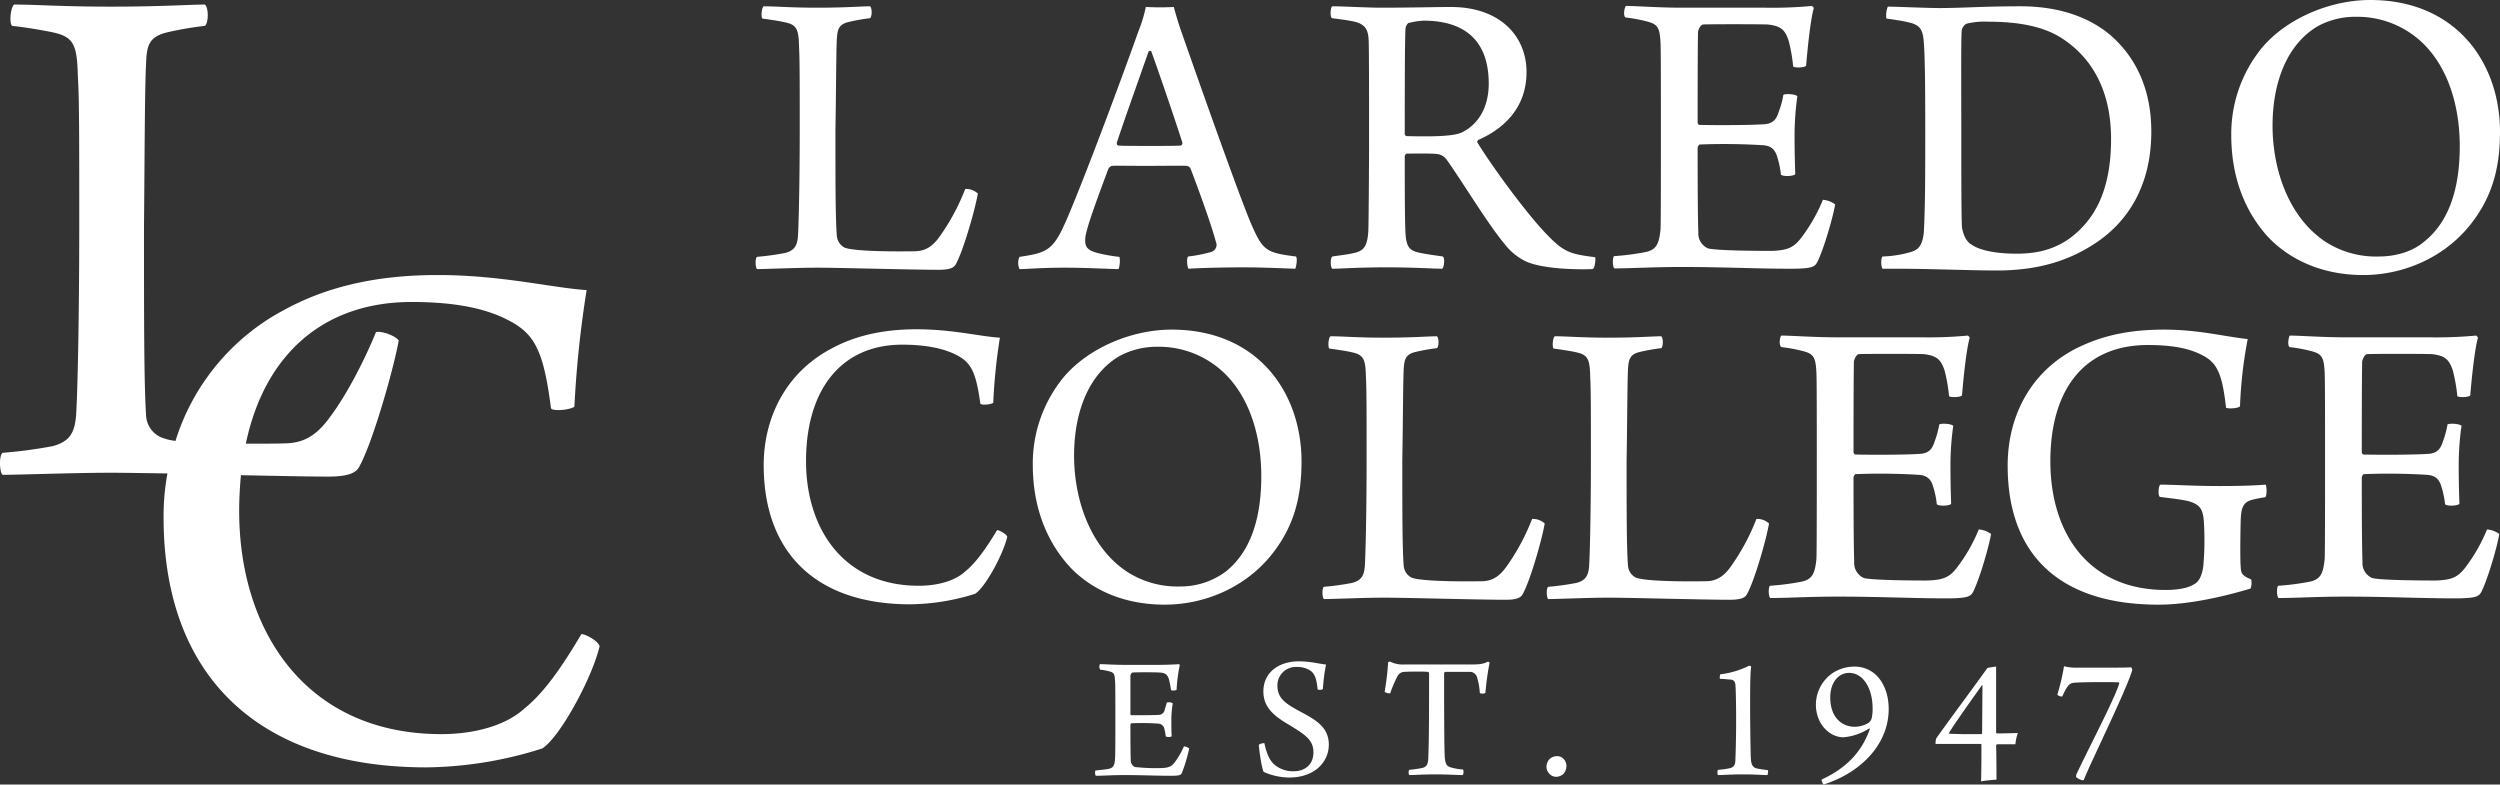
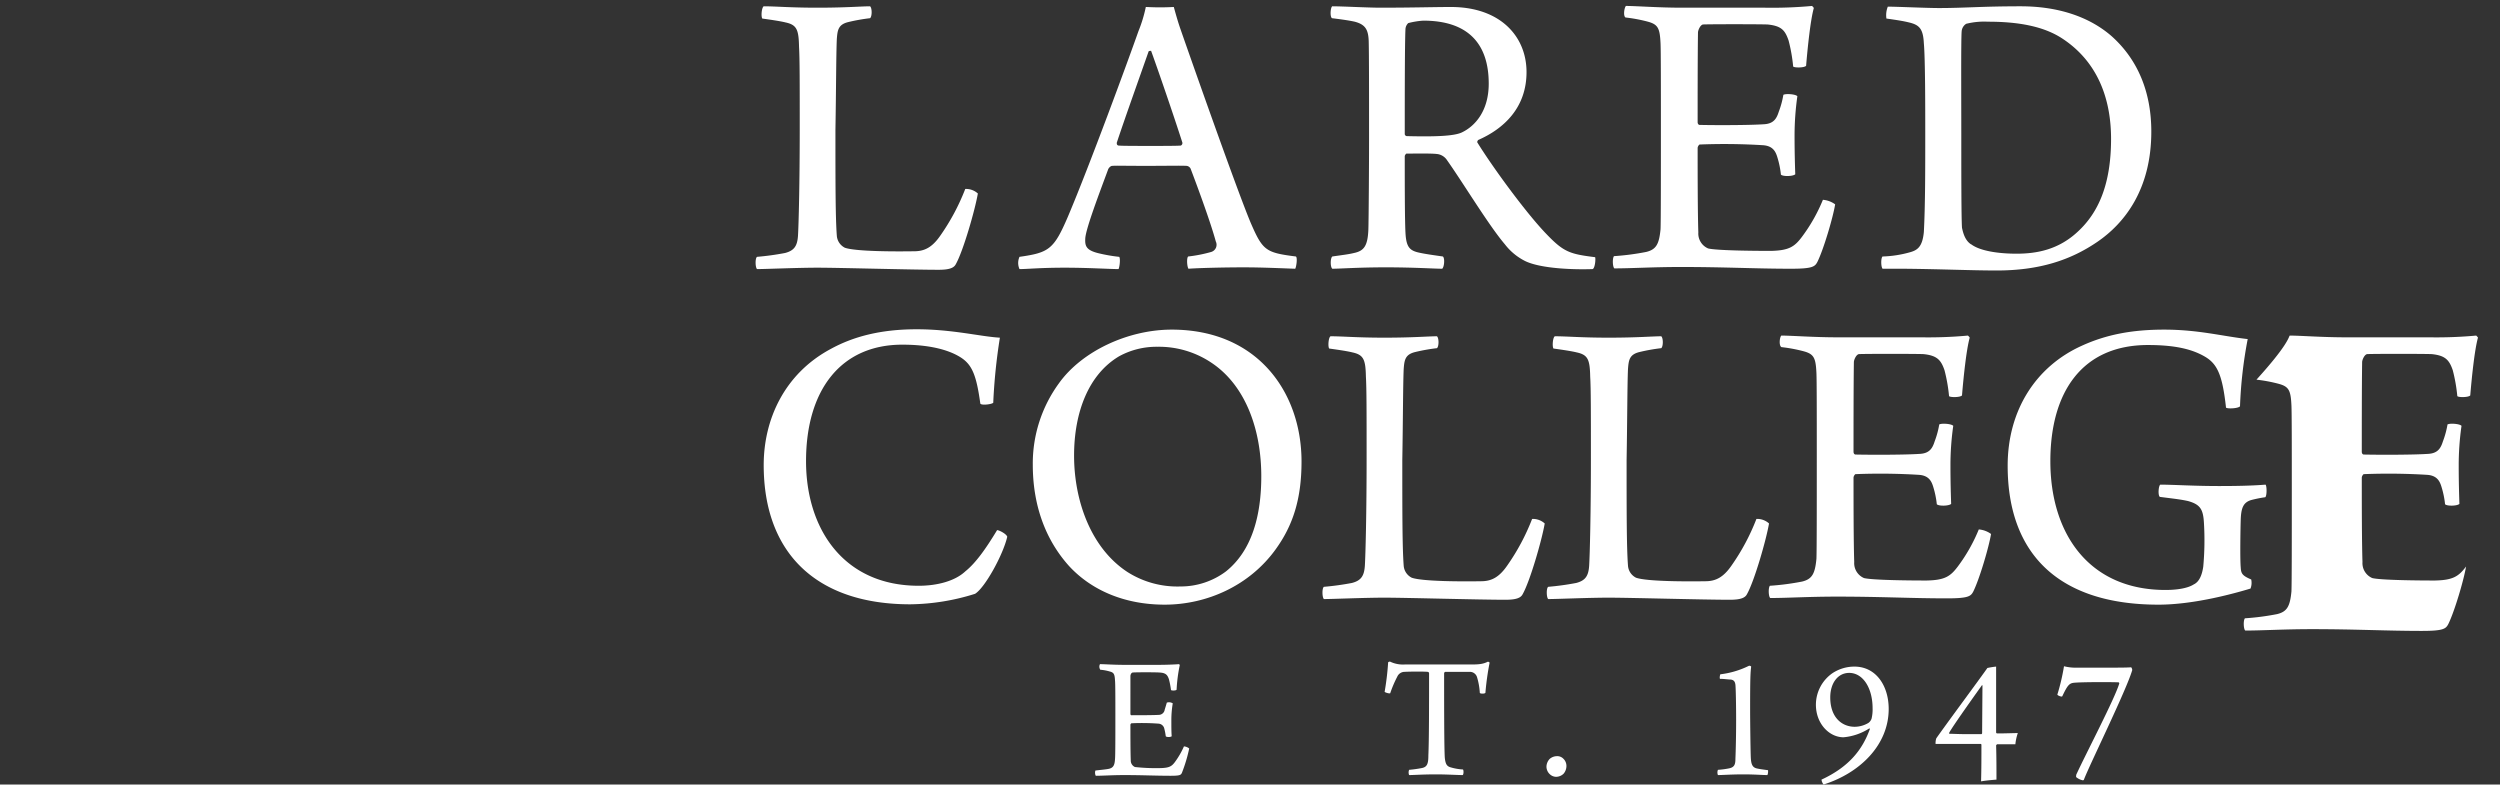
<svg xmlns="http://www.w3.org/2000/svg" id="Laredo_College_Logo" data-name="Laredo College Logo" viewBox="0 0 714.45 224.2">
  <rect x="0" y="0" width="714.45" height="224.2" fill="#333333" stroke="none" />
  <defs>
    <style>.cls-1{fill:#fff;}</style>
  </defs>
-   <path class="cls-1" d="M50.15,126a63.85,63.85,0,0,1,31-37.4c11.5-6.3,25.5-10,43.9-10s32.9,3.7,42.6,4.3a307.45,307.45,0,0,0-3.5,33.3c-.9.9-6.5,1.5-6.7.4-2.2-17.3-5-21.6-13-25.5-7.1-3.5-16.4-4.8-26.8-4.8-25.4,0-42.1,15.2-47.4,40.5h0c4.4,0,8.6,0,11.6-.1,4.5-.2,8.4-1.7,12.8-8,3.9-5.2,9.1-14.7,12.8-23.8,1.7-.4,5.6,1.1,6.5,2.4-1.5,8.4-7.6,29.6-11.3,36.1-.9,1.7-3,2.8-8.9,2.8-5.6,0-15-.2-24.9-.4h0c-.3,3.3-.5,6.7-.5,10.2,0,34.6,19.3,63.8,57.8,63.8,9.3,0,18.4-2.4,23.8-7.4,5.4-4.3,10.6-11.7,16.2-21.2,1.1,0,4.8,1.9,5.2,3.5-2.2,9.3-11.5,26.2-16.4,29.2a112.49,112.49,0,0,1-33.1,5.4c-48.3,0-75.1-26.4-75.1-71.4a67.06,67.06,0,0,1,1.1-12.6h0c-6.9-.1-12.8-.2-16.2-.2-10.2,0-26.6.6-30.9.6-.9-.6-1.1-5.6,0-6.3a132.94,132.94,0,0,0,14.3-1.9c4.8-1.3,6.3-3.7,6.7-8.9.4-5.8.9-27,.9-55.2,0-22.9,0-35.9-.4-41.5-.2-8.9-1.1-11.3-6.9-12.6-2.8-.6-8-1.5-11.9-1.9-.9-.9-.4-5.4.6-6.1,6.3,0,13.4.6,27.7.6,14.5,0,22.5-.6,26.8-.6,1.1.9,1.1,5.2,0,6.1a91.17,91.17,0,0,0-11,1.9c-5.2,1.3-5.6,4.1-5.8,8.7-.4,7.8-.4,26.4-.6,46.7,0,26.8,0,44.8.6,54.1a7.23,7.23,0,0,0,4.1,6.1,15.53,15.53,0,0,0,4.3,1.1Z" />
  <path class="cls-1" d="M218.25,1.8c3.5,0,7.5.4,15.4.4,8.1,0,12.6-.4,15-.4.6.5.6,2.9,0,3.4a52.63,52.63,0,0,0-6.2,1.1c-2.9.7-3.1,2.3-3.3,4.8-.2,4.3-.2,14.7-.4,26.1,0,15,0,25,.4,30.2a4.18,4.18,0,0,0,2.3,3.4c3.1,1.1,14.8,1.1,20.2,1,2.5-.1,4.7-1,7.1-4.5a62.19,62.19,0,0,0,7.1-13.3,5,5,0,0,1,3.6,1.3c-.8,4.7-4.2,16.5-6.3,20.2-.5,1-1.7,1.6-4.9,1.6-7.7,0-28.5-.6-34.6-.6-5.7,0-14.8.4-17.3.4-.5-.4-.6-3.1,0-3.5a77.66,77.66,0,0,0,8-1.1c2.7-.7,3.5-2.1,3.7-4.9.2-3.3.5-15.1.5-30.8,0-12.8,0-20-.2-23.2-.1-4.9-.6-6.3-3.9-7-1.6-.4-4.5-.8-6.6-1.1C217.45,4.7,217.65,2.2,218.25,1.8Z" />
  <path class="cls-1" d="M305.15,62c6.2-14.6,17.5-45.4,20.2-53.1a39.38,39.38,0,0,0,2.1-6.9c.5,0,1.9.1,4,.1,2.4,0,3.6-.1,4-.1.5,1.8,1.1,4,1.9,6.3,2.4,6.9,15.8,45.1,20,55.2,3.5,8.1,4.3,8.7,13,9.8.5.4.1,3-.2,3.5-3.1-.1-9.3-.4-14.7-.4-5.9,0-13.3.2-15.8.4-.4-.5-.6-3-.1-3.5a40.46,40.46,0,0,0,6.6-1.3,2.15,2.15,0,0,0,1.3-3c-1.4-5.2-5.1-15.3-7.2-20.8a1.48,1.48,0,0,0-1.1-.8c-1.7-.1-5.9,0-11.3,0-7.7,0-8.6-.1-10,0-.5,0-1.1.7-1.2,1.1-2.4,6.5-6.3,16.7-6.5,19.6-.1,2.1.1,3.4,3.9,4.3a45.4,45.4,0,0,0,5.8,1c.4.5.1,3-.2,3.5-2.5,0-8.7-.4-15.4-.4-6.9,0-10.6.4-12.9.4a4.27,4.27,0,0,1,0-3.5C299.75,72.2,301.15,71.3,305.15,62Zm23.1-47.3c-2.1,6-7,19.7-9.1,26.1,0,.5.1.7.5.8,1.2.1,5.1.1,9.7.1,2.9,0,6.9,0,8.1-.1a.77.77,0,0,0,.4-1c-2.4-7.5-7-20.9-8.9-26.1C328.65,14.6,328.35,14.5,328.25,14.7Z" />
  <path class="cls-1" d="M380.75,1.8c2.9,0,10.1.4,13.9.4,8.9,0,15.2-.2,20-.2,14.1,0,21.6,8.4,21.6,18.6s-6.5,16.2-13.8,19.4c-.2.2-.4.6-.2.8,4.2,6.8,13.8,20,19.7,26.1,4.9,5.1,6.6,5.7,13.9,6.6.2.4,0,3.1-.7,3.4-5.2.2-14.8-.1-19.3-2.3a16.82,16.82,0,0,1-5.8-4.8c-4.6-5.4-11.9-17.5-16.5-24a3.93,3.93,0,0,0-3-1.8c-1.7-.2-6.9-.1-8.6-.1-.2,0-.5.6-.5.7,0,6.6,0,17.9.2,21.8.2,4.1,1.1,5.2,3.9,5.8,1.8.4,4,.7,6.8,1.1.6.5.4,3-.2,3.5-2.3,0-8.1-.4-16.1-.4-7.8,0-13,.4-15.3.4-.6-.5-.6-3,0-3.5,2.7-.4,4.6-.6,6.2-1,2.9-.6,3.9-2.1,4.1-6.6.1-2.8.2-19.2.2-25.8,0-12.3,0-24.4-.1-28.1-.1-3.4-1-4.8-4-5.6-1.8-.4-4.1-.7-6.5-1C380,4.7,380.25,2,380.75,1.8Zm21.7,4.8a2.54,2.54,0,0,0-.8,1.8c-.2,4.1-.2,20.5-.2,29.9a.64.64,0,0,0,.6.6c8.1.2,13.3,0,15.6-1,3.9-1.8,7.8-6.2,7.8-14,0-11.3-5.8-18-18.7-18A22.63,22.63,0,0,0,402.45,6.6Z" />
  <path class="cls-1" d="M464.65,1.7c3,0,9.3.5,16.1.5h23.7a123.77,123.77,0,0,0,13.4-.5c.1.1.5.5.5.6-1,3.6-1.8,11.7-2.2,16.5-.5.6-3.4.6-3.7.2a46.69,46.69,0,0,0-1.3-7.4c-1-2.9-2-4.2-6-4.6-2.3-.1-16.9-.1-18.5,0-.8.2-1.4,1.7-1.4,2.3-.1,6.8-.1,20.2-.1,25.6,0,.4.2.8.6.8,4.8.1,14.1.1,18.5-.2,2.7-.2,3.5-1.7,4.1-3.6a25.42,25.42,0,0,0,1.3-4.8c.7-.4,3.5-.2,4,.4a80.29,80.29,0,0,0-.8,11.3c0,4.5.1,8,.2,11-.6.6-3.5.7-4.1.1a25.62,25.62,0,0,0-1-4.9c-.5-1.7-1.3-3.3-4.1-3.5a178.94,178.94,0,0,0-18.1-.2c-.2,0-.6.6-.6,1,0,5.6,0,18.3.2,24.1a4.64,4.64,0,0,0,2.8,4.6c2.4.6,12.9.7,17.9.7,5.2-.1,6.8-1.2,8.9-4a47.66,47.66,0,0,0,6-10.6,6.85,6.85,0,0,1,3.5,1.3c-.6,3.7-3.3,12.9-5.1,16.5-.7,1.3-1.4,1.9-7.5,1.9-10.1,0-18.8-.5-31.4-.5-8.1,0-14.1.4-19.1.4-.5-.4-.6-2.9-.1-3.5a72.19,72.19,0,0,0,9.2-1.2c2.9-.7,3.7-2.3,4.1-6.5.1-2.3.1-15.6.1-29.2,0-11,0-21.7-.1-23.9-.2-4.3-.7-5.4-3.6-6.2a43.52,43.52,0,0,0-6.4-1.2C463.85,4.6,464.15,2.3,464.65,1.7Z" />
  <path class="cls-1" d="M538,76.8c-.5-.6-.5-3.1,0-3.5a32,32,0,0,0,7.8-1.2c2.2-.6,3.6-1.6,4-5.8.4-7.6.4-17.5.4-28.2,0-7.2,0-21.4-.4-25.7-.2-4.2-1.3-5.3-4.3-6-1.6-.4-3.6-.7-6.4-1.1a6.54,6.54,0,0,1,.4-3.4c2.5,0,11.1.4,14.6.4,7.2,0,12.2-.5,23.4-.5,10.5,0,19.4,2.9,25.8,8.4,7.7,6.8,11.5,16.2,11.5,27.4,0,16.7-7.8,26.3-15.4,31.5s-16.5,8.2-28.8,8.2c-7.1,0-15.9-.4-26.4-.5Zm25.3-7c2.5,1.9,7.7,2.7,13,2.7,5.9,0,12.1-1.2,17.6-6.4,5.7-5.3,9.4-13.3,9.4-26.4,0-12.2-4.3-22.3-13.8-28.6-5.4-3.6-12.7-4.9-21.4-4.9a21.2,21.2,0,0,0-6.2.6,2.8,2.8,0,0,0-1.3,2.2c-.2,2.7-.1,19.2-.1,29.3,0,10.5,0,24.1.2,26.8C561,66.5,561.55,68.7,563.25,69.8Z" />
-   <path class="cls-1" d="M648.05,67.6c-7.2-8-10.4-18.1-10.4-29a38.84,38.84,0,0,1,7.5-23.3C651.75,6.1,665,0,677.35,0c24.6,0,37.1,18,37.1,37.7,0,10.6-2.4,18.2-7.4,25.1-7.5,10.4-19.7,15.8-31.7,15.8C663.75,78.6,654.35,74.3,648.05,67.6Zm44.8,1.4c7.5-6,10.1-16.1,10.1-27.2,0-13-4.3-25.6-13.9-32.2a26.92,26.92,0,0,0-15.8-4.8,22.27,22.27,0,0,0-10.9,2.7c-8.8,5.2-12.9,16.1-12.9,28.4,0,12.7,4.7,26.4,15.3,33.3a26.58,26.58,0,0,0,15.1,4.1C685.05,73.3,689.75,71.7,692.85,69Z" />
  <path class="cls-1" d="M272.85,101.2c-4-1.9-9.2-2.7-15-2.7-17.5,0-27.5,12.9-27.5,33.3,0,19.3,10.7,35.6,32.2,35.6,5.2,0,10.3-1.3,13.3-4.1,3-2.4,5.9-6.5,9.1-11.8.6,0,2.7,1.1,2.9,1.9-1.2,5.2-6.4,14.6-9.2,16.3a63.7,63.7,0,0,1-18.5,3c-26.9,0-41.9-14.7-41.9-39.8,0-13,5.9-26.1,19.2-33.2,6.4-3.5,14.2-5.6,24.5-5.6s18.3,2.1,23.8,2.4a161.9,161.9,0,0,0-1.9,18.6c-.5.5-3.6.8-3.7.2C278.85,105.8,277.35,103.4,272.85,101.2Z" />
  <path class="cls-1" d="M305.55,161.8c-7.2-8-10.4-18.1-10.4-29a38.84,38.84,0,0,1,7.5-23.3c6.6-9.2,19.8-15.3,32.2-15.3,24.6,0,37.1,18,37.1,37.7,0,10.6-2.4,18.2-7.4,25.1-7.5,10.4-19.7,15.8-31.7,15.8C321.25,172.8,311.85,168.6,305.55,161.8Zm44.8,1.5c7.5-6,10.1-16.1,10.1-27.2,0-13-4.3-25.6-13.9-32.2a26.92,26.92,0,0,0-15.8-4.8,22.27,22.27,0,0,0-10.9,2.7c-8.8,5.2-12.9,16.1-12.9,28.4,0,12.7,4.7,26.4,15.3,33.3a26.58,26.58,0,0,0,15.1,4.1A21.54,21.54,0,0,0,350.35,163.3Z" />
  <path class="cls-1" d="M380.25,96.1c3.5,0,7.5.4,15.4.4,8.1,0,12.6-.4,15-.4.6.5.6,2.9,0,3.4a52.63,52.63,0,0,0-6.2,1.1c-2.9.7-3.1,2.3-3.3,4.8-.2,4.3-.2,14.7-.4,26.1,0,15,0,25,.4,30.2a4.18,4.18,0,0,0,2.3,3.4c3.1,1.1,14.8,1.1,20.2,1,2.5-.1,4.7-1,7.1-4.5a62.19,62.19,0,0,0,7.1-13.3,5,5,0,0,1,3.6,1.3c-.8,4.7-4.2,16.5-6.3,20.2-.5,1-1.7,1.6-4.9,1.6-7.7,0-28.5-.6-34.6-.6-5.7,0-14.8.4-17.3.4-.5-.4-.6-3.1,0-3.5a77.66,77.66,0,0,0,8-1.1c2.7-.7,3.5-2.1,3.7-4.9.2-3.3.5-15.1.5-30.8,0-12.8,0-20-.2-23.2-.1-4.9-.6-6.3-3.9-7-1.6-.4-4.5-.8-6.6-1.1C379.45,99,379.65,96.4,380.25,96.1Z" />
  <path class="cls-1" d="M444.35,96.1c3.5,0,7.5.4,15.4.4,8.1,0,12.6-.4,15-.4.6.5.6,2.9,0,3.4a52.63,52.63,0,0,0-6.2,1.1c-2.9.7-3.1,2.3-3.3,4.8-.2,4.3-.2,14.7-.4,26.1,0,15,0,25,.4,30.2a4.18,4.18,0,0,0,2.3,3.4c3.1,1.1,14.8,1.1,20.2,1,2.5-.1,4.7-1,7.1-4.5a62.19,62.19,0,0,0,7.1-13.3,5,5,0,0,1,3.6,1.3c-.8,4.7-4.2,16.5-6.3,20.2-.5,1-1.7,1.6-4.9,1.6-7.7,0-28.5-.6-34.6-.6-5.7,0-14.8.4-17.3.4-.5-.4-.6-3.1,0-3.5a77.66,77.66,0,0,0,8-1.1c2.7-.7,3.5-2.1,3.7-4.9.2-3.3.5-15.1.5-30.8,0-12.8,0-20-.2-23.2-.1-4.9-.6-6.3-3.9-7-1.6-.4-4.5-.8-6.6-1.1C443.55,99,443.75,96.4,444.35,96.1Z" />
  <path class="cls-1" d="M509.05,95.9c3,0,9.3.5,16.1.5H549a123.77,123.77,0,0,0,13.4-.5c.1.1.5.5.5.6-1,3.6-1.8,11.7-2.2,16.5-.5.6-3.4.6-3.7.2a46.69,46.69,0,0,0-1.3-7.4c-1-2.9-2.1-4.2-6-4.6-2.3-.1-16.9-.1-18.5,0-.8.2-1.4,1.7-1.4,2.3-.1,6.8-.1,20.2-.1,25.6,0,.4.2.8.6.8,4.8.1,14.1.1,18.5-.2,2.7-.2,3.5-1.7,4.1-3.6a25.42,25.42,0,0,0,1.3-4.8c.7-.4,3.5-.2,4,.4a80.29,80.29,0,0,0-.8,11.3c0,4.5.1,8,.2,11-.6.6-3.5.7-4.1.1a25.62,25.62,0,0,0-1-4.9c-.5-1.7-1.3-3.3-4.1-3.5a178.94,178.94,0,0,0-18.1-.2c-.2,0-.6.6-.6,1,0,5.6,0,18.3.2,24.1a4.64,4.64,0,0,0,2.8,4.6c2.4.6,12.9.7,17.9.7,5.2-.1,6.8-1.2,8.9-4a47.66,47.66,0,0,0,6-10.6,6.85,6.85,0,0,1,3.5,1.3c-.6,3.7-3.3,12.9-5.1,16.5-.7,1.3-1.4,1.9-7.5,1.9-10.1,0-18.8-.5-31.4-.5-8.1,0-14.1.4-19.1.4-.5-.4-.6-2.9-.1-3.5a72.19,72.19,0,0,0,9.2-1.2c2.9-.7,3.7-2.3,4.1-6.5.1-2.3.1-15.6.1-29.2,0-11,0-21.7-.1-23.9-.2-4.3-.7-5.4-3.6-6.2a43.52,43.52,0,0,0-6.4-1.2C508.35,98.8,508.55,96.5,509.05,95.9Z" />
  <path class="cls-1" d="M643.15,168.2c-4,1.2-15.8,4.6-26.3,4.6-28.2,0-43.1-14.2-43.1-39.7,0-15.9,8.1-28.4,21.2-34.3,6.8-3.1,14.1-4.6,23.5-4.6,9.8,0,16.7,1.9,23.9,2.7a125,125,0,0,0-2.2,19.2c-.4.6-3.4.8-4,.4-1-9.1-2.4-12.4-5.9-14.5-3.7-2.2-8.6-3.4-16.4-3.4-18.8,0-27.9,13.4-27.9,33.2,0,20.8,11.1,36.8,32.9,36.8,3.4,0,6.4-.5,8.1-1.6,1.7-.8,2.4-3,2.7-5.1a83.25,83.25,0,0,0,.2-12.3c-.2-4-1-5.4-4.5-6.4-2.2-.5-4.3-.7-8.1-1.2-.6-.4-.4-3.1.1-3.5,3.7,0,9.5.4,16.9.4,7.1,0,10.7-.2,13.2-.4.4.4.4,3.3-.1,3.6a35.29,35.29,0,0,0-4,.8c-2.3.7-2.9,2.3-3,5.8s-.2,11.1,0,13.4c.1,1.8.4,2.4,3,3.5A4.5,4.5,0,0,1,643.15,168.2Z" />
-   <path class="cls-1" d="M654.35,95.9c3,0,9.3.5,16.1.5h23.8a123.77,123.77,0,0,0,13.4-.5c.1.1.5.5.5.6-1,3.6-1.8,11.7-2.2,16.5-.5.6-3.4.6-3.7.2a46.69,46.69,0,0,0-1.3-7.4c-1-2.9-2.1-4.2-6-4.6-2.3-.1-16.9-.1-18.5,0-.8.2-1.4,1.7-1.4,2.3-.1,6.8-.1,20.2-.1,25.6,0,.4.2.8.6.8,4.8.1,14.1.1,18.5-.2,2.7-.2,3.5-1.7,4.1-3.6a25.42,25.42,0,0,0,1.3-4.8c.7-.4,3.5-.2,4,.4a80.29,80.29,0,0,0-.8,11.3c0,4.5.1,8,.2,11-.6.6-3.5.7-4.1.1a25.62,25.62,0,0,0-1-4.9c-.5-1.7-1.3-3.3-4.1-3.5a178.94,178.94,0,0,0-18.1-.2c-.2,0-.6.6-.6,1,0,5.6,0,18.3.2,24.1a4.64,4.64,0,0,0,2.8,4.6c2.4.6,12.9.7,17.9.7,5.2-.1,6.8-1.2,8.9-4a47.66,47.66,0,0,0,6-10.6,6.85,6.85,0,0,1,3.5,1.3c-.6,3.7-3.3,12.9-5.1,16.5-.7,1.3-1.4,1.9-7.5,1.9-10.1,0-18.8-.5-31.4-.5-8.1,0-14.1.4-19.1.4-.5-.4-.6-2.9-.1-3.5a72.19,72.19,0,0,0,9.2-1.2c2.9-.7,3.7-2.3,4.1-6.5.1-2.3.1-15.6.1-29.2,0-11,0-21.7-.1-23.9-.2-4.3-.7-5.4-3.6-6.2a43.52,43.52,0,0,0-6.4-1.2C653.65,98.8,654,96.5,654.35,95.9Z" />
+   <path class="cls-1" d="M654.35,95.9c3,0,9.3.5,16.1.5h23.8a123.77,123.77,0,0,0,13.4-.5c.1.1.5.5.5.6-1,3.6-1.8,11.7-2.2,16.5-.5.6-3.4.6-3.7.2a46.69,46.69,0,0,0-1.3-7.4c-1-2.9-2.1-4.2-6-4.6-2.3-.1-16.9-.1-18.5,0-.8.2-1.4,1.7-1.4,2.3-.1,6.8-.1,20.2-.1,25.6,0,.4.2.8.6.8,4.8.1,14.1.1,18.5-.2,2.7-.2,3.5-1.7,4.1-3.6a25.42,25.42,0,0,0,1.3-4.8c.7-.4,3.5-.2,4,.4a80.29,80.29,0,0,0-.8,11.3c0,4.5.1,8,.2,11-.6.6-3.5.7-4.1.1a25.62,25.62,0,0,0-1-4.9c-.5-1.7-1.3-3.3-4.1-3.5a178.94,178.94,0,0,0-18.1-.2c-.2,0-.6.6-.6,1,0,5.6,0,18.3.2,24.1a4.64,4.64,0,0,0,2.8,4.6c2.4.6,12.9.7,17.9.7,5.2-.1,6.8-1.2,8.9-4c-.6,3.7-3.3,12.9-5.1,16.5-.7,1.3-1.4,1.9-7.5,1.9-10.1,0-18.8-.5-31.4-.5-8.1,0-14.1.4-19.1.4-.5-.4-.6-2.9-.1-3.5a72.19,72.19,0,0,0,9.2-1.2c2.9-.7,3.7-2.3,4.1-6.5.1-2.3.1-15.6.1-29.2,0-11,0-21.7-.1-23.9-.2-4.3-.7-5.4-3.6-6.2a43.52,43.52,0,0,0-6.4-1.2C653.65,98.8,654,96.5,654.35,95.9Z" />
  <path class="cls-1" d="M314.35,189.8c1.3,0,3.9.2,6.8.2h10.1c1.9,0,4.6-.1,5.7-.2.1.1.2.2.2.3a44.3,44.3,0,0,0-.9,7c-.2.3-1.4.3-1.6.1a24.35,24.35,0,0,0-.6-3.1c-.4-1.2-.9-1.8-2.6-1.9-1-.1-7.1-.1-7.8,0-.4.1-.6.7-.6,1V204c0,.2.1.4.3.4,2,0,6,0,7.8-.1a1.73,1.73,0,0,0,1.7-1.5c.2-.6.4-1.3.6-2a2,2,0,0,1,1.7.2,28.72,28.72,0,0,0-.4,4.8c0,1.9,0,3.4.1,4.6-.3.3-1.5.3-1.7,0a15.82,15.82,0,0,0-.4-2.1,1.82,1.82,0,0,0-1.7-1.5,64.73,64.73,0,0,0-7.7-.1c-.1,0-.3.3-.3.4,0,2.3,0,7.8.1,10.2a2,2,0,0,0,1.2,1.9,55.61,55.61,0,0,0,7.6.3c2.2-.1,2.9-.5,3.8-1.7a23.25,23.25,0,0,0,2.6-4.5,2.81,2.81,0,0,1,1.5.6,43.3,43.3,0,0,1-2.1,7c-.3.6-.6.8-3.2.8-4.3,0-8-.2-13.3-.2-3.4,0-6,.2-8.1.2a1.93,1.93,0,0,1-.1-1.5c1.6-.2,3-.3,3.9-.5,1.2-.3,1.6-1,1.7-2.8.1-1,.1-6.6.1-12.3,0-4.6,0-9.2-.1-10.1-.1-1.8-.3-2.3-1.5-2.6a13.09,13.09,0,0,0-2.7-.5A1.55,1.55,0,0,1,314.35,189.8Z" />
-   <path class="cls-1" d="M364.85,219a8.19,8.19,0,0,0,5,1.4c2.6,0,5.5-1.5,5.5-5.4,0-3.4-2.1-4.9-6.7-7.7-4.5-2.6-7.6-5.1-7.6-9.7,0-5.5,4.5-8.6,10.1-8.6,3.5,0,5.6.7,7.8.9a55,55,0,0,0-.9,7c-.2.3-1.3.3-1.5.1-.3-3-.8-4.4-2-5.3a7,7,0,0,0-4.1-1.1,5.27,5.27,0,0,0-5.4,5.2c0,2.9,1.3,4.3,3.5,5.8,2,1.3,4.6,2.5,6.3,3.6,2.7,1.7,4.9,3.8,4.9,7.6,0,5-4.1,9.4-11.3,9.4a18.38,18.38,0,0,1-7.3-1.6c-.5-.7-1.3-5.9-1.4-7.7.1-.3,1.3-.6,1.6-.5C362.05,215.8,363.05,217.8,364.85,219Z" />
  <path class="cls-1" d="M418,221.5c-1.5,0-4.5-.2-7.6-.2-3.8,0-6.4.2-7.7.2a2,2,0,0,1,0-1.5,34.39,34.39,0,0,0,3.6-.5c1.6-.3,1.9-1.3,1.9-3.7.2-4,.2-14.9.2-23.4a.43.43,0,0,0-.4-.4c-.9-.1-4.6-.1-6.6,0a2.3,2.3,0,0,0-2.1,1.4,32.91,32.91,0,0,0-2,4.7c-.2.2-1.5-.2-1.6-.4a77.07,77.07,0,0,0,1-8.4c0-.1.5-.3.6-.2a8.44,8.44,0,0,0,4.1.8h18.9c2.3,0,3.5-.1,4.9-.8.2,0,.5.2.5.3a77.57,77.57,0,0,0-1.2,8.6c-.2.3-1.5.3-1.6,0a19.33,19.33,0,0,0-.8-4.5,2.13,2.13,0,0,0-2-1.5H413a.54.54,0,0,0-.3.4c0,7.5,0,21.6.2,24.2.2,1.8.6,2.4,1.7,2.7a15.11,15.11,0,0,0,3.5.6C418.35,220.3,418.25,221.4,418,221.5Z" />
  <path class="cls-1" d="M446.75,216.8a2.85,2.85,0,0,1,.9,2.3,3.41,3.41,0,0,1-.8,2,3.1,3.1,0,0,1-2.2.9,2.69,2.69,0,0,1-1.8-.8,2.94,2.94,0,0,1-.9-2.2,3.33,3.33,0,0,1,.9-2.1,3.18,3.18,0,0,1,2-.8A2.4,2.4,0,0,1,446.75,216.8Z" />
  <path class="cls-1" d="M505.05,221.5c-1.4,0-3.6-.2-6.8-.2-3.4,0-6,.2-7.3.2a2,2,0,0,1,0-1.5,23.59,23.59,0,0,0,3.1-.4c1.6-.3,1.9-1.1,1.9-2.8.1-2.3.2-6.6.2-11,0-4.8-.1-9.1-.2-10.1-.1-.7-.3-1.4-1.4-1.5-.6,0-1.9-.2-3-.2-.2-.2,0-1.2.1-1.3a25,25,0,0,0,8.1-2.4.62.62,0,0,1,.7.2c-.2,1.6-.3,2.9-.3,12.2,0,2.7.1,11.9.2,13.9.1,1.7.4,2.7,1.7,3,.9.2,1.7.3,3.2.5C505.35,220.3,505.25,221.4,505.05,221.5Z" />
  <path class="cls-1" d="M520.55,222.8c8.2-3.8,11.8-8.9,13.8-14.4.1-.1-.1-.3-.2-.2a16.32,16.32,0,0,1-7.3,2.5c-4.1,0-7.9-3.9-7.9-9.3a11,11,0,0,1,4.7-9,11.4,11.4,0,0,1,6.3-1.9c6.2,0,9.8,5.5,9.8,12.1,0,10.3-8.2,18.3-18.6,21.6A2.51,2.51,0,0,1,520.55,222.8Zm2.5-23.5c0,5.8,3.4,8.4,7,8.4a7.78,7.78,0,0,0,3.9-1.1,2.55,2.55,0,0,0,.9-1.2,11.25,11.25,0,0,0,.3-3c0-5.7-2.7-10.1-6.7-10.1C525.25,192.3,523.05,195.2,523.05,199.3Z" />
  <path class="cls-1" d="M570.45,209.3a.32.32,0,0,0,.3.3c2.7,0,4.4-.1,5.9-.1a14.28,14.28,0,0,0-.7,3.2h-5.2c-.1,0-.2.2-.3.3.1,3.3.1,6.6.1,9.8-1.4.1-3.4.3-4.4.5.1-3.4.1-6.9.1-10.4,0-.2-.1-.3-.2-.3h-12.9a4.4,4.4,0,0,1,.2-1.6c3.3-4.7,13.1-17.9,14.6-20.1a21.66,21.66,0,0,1,2.5-.4v18.8Zm-3.9-13.4c0-.1-.2-.1-.2,0-1.3,1.8-8.5,11.9-9.3,13.5a.19.19,0,0,0,.1.3c1,0,2.6.1,4.4.1h4.7c.1,0,.2-.2.2-.3Z" />
  <path class="cls-1" d="M609.35,191.5c-1.6,5.6-12.4,27.5-13.8,31.3a.36.36,0,0,1-.3.2,4.2,4.2,0,0,1-1.9-.9c-.1-.1,0-.6,0-.7,2.7-5.9,11.1-21.9,12.3-26.1,0-.1-.1-.3-.2-.3-2.1-.1-10.1-.1-12.5.1-1.5.1-2,.5-3.6,3.9-.2.2-1.3-.2-1.4-.5a60.2,60.2,0,0,0,1.9-8.1,14,14,0,0,0,4,.4h9.8c1.8,0,4.1,0,5.4-.1A1.33,1.33,0,0,1,609.35,191.5Z" />
</svg>